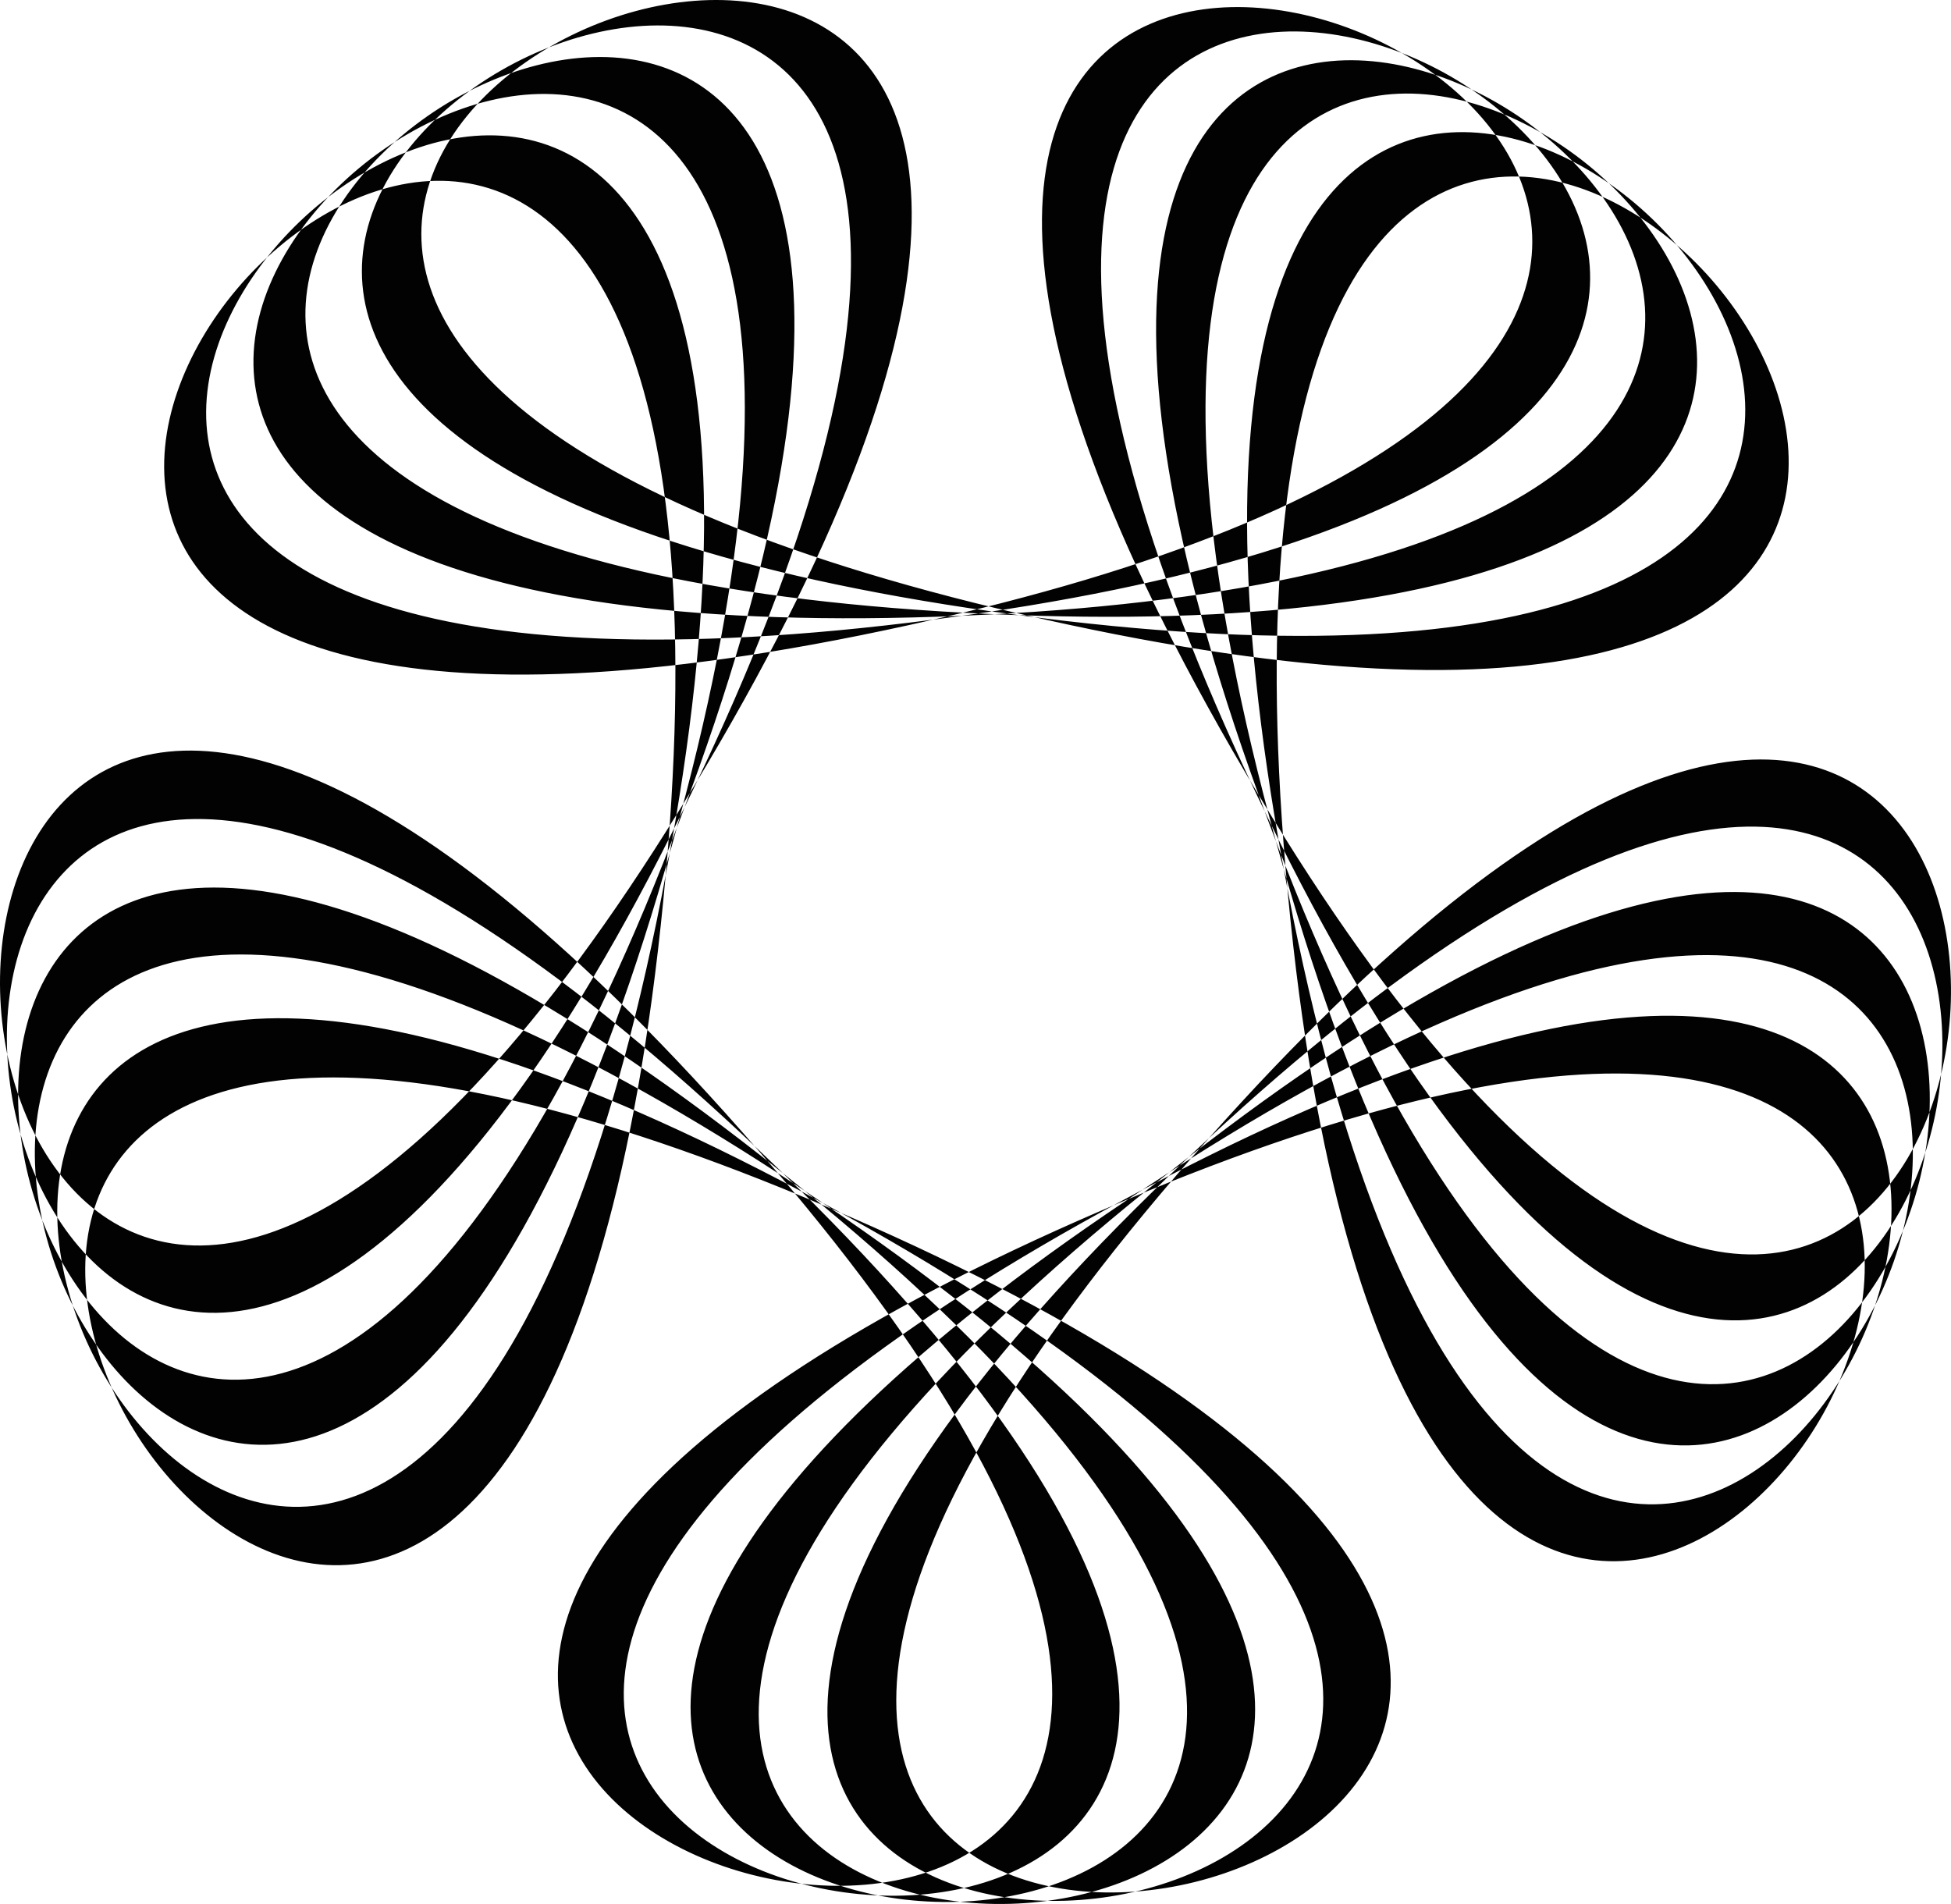
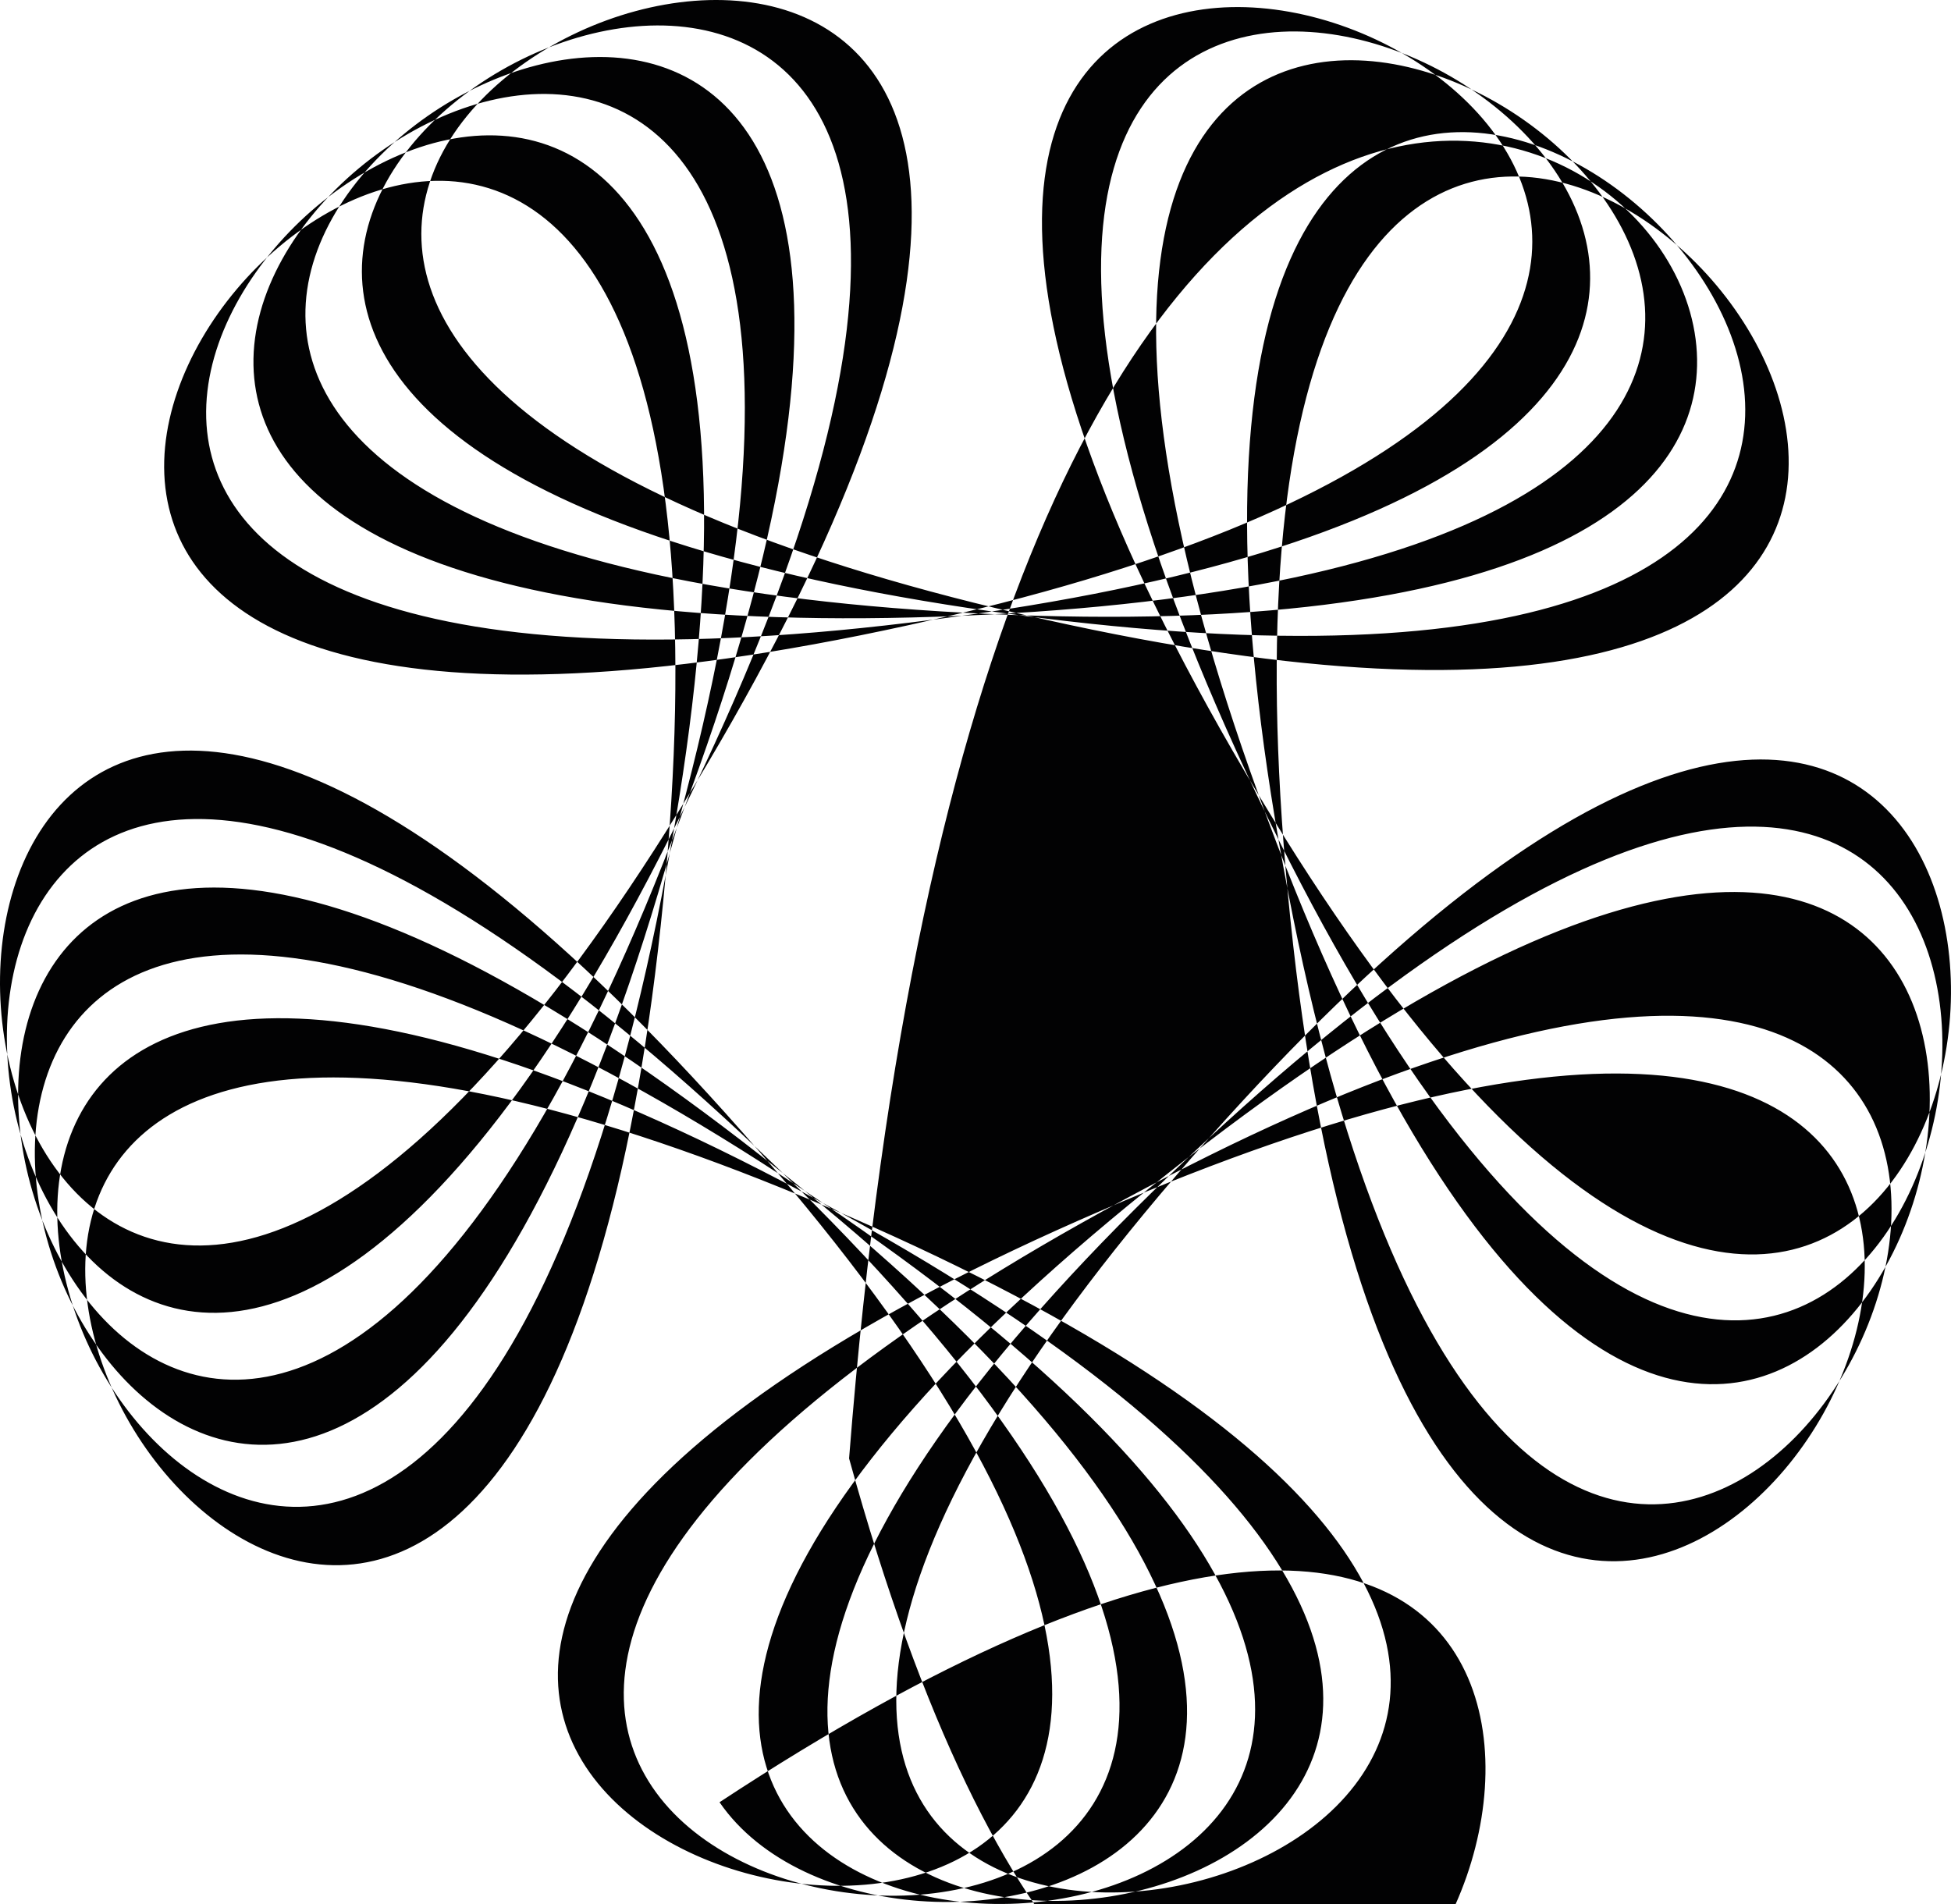
<svg xmlns="http://www.w3.org/2000/svg" version="1.1" id="Layer_1" x="0px" y="0px" viewBox="0 0 464.699 453.543" style="enable-background:new 0 0 464.699 453.543;" xml:space="preserve">
  <g>
-     <path style="fill-rule:evenodd;clip-rule:evenodd;fill:#020203;" d="M168.297,182.273   C33.572,409.566-33.642,235.955,16.694,189.411   c24.201-22.38,75.653-15.354,159.856,79.965   c175.247,198.333-11.71,208.222-40.15,145.841   c-13.644-29.889,9.145-76.433,125.729-126.769   c116.844-50.448,166.399-34.982,178.778-4.461   c25.763,63.459-109.222,192.125-134.13-70.82   C281.869-49.853,438.676,51.414,425.219,118.554   c-6.469,32.269-52.232,56.693-176.436,28.997   C124.764,119.892,93.648,78.404,101.492,46.47   C117.775-20.075,303.171-45.243,168.297,182.273z M165.1,188.073   C50.747,426.221-31.412,259.078,14.686,208.371   c22.157-24.424,74.017-21.859,166.25,65.764   c191.901,182.347,6.469,208.445-27.287,148.778   c-16.209-28.625,2.454-76.954,114.204-137.216   c111.973-60.411,162.681-49.332,177.7-20.001   c31.153,61.005-92.047,200.861-139.818-58.886   c-47.808-259.896,117.29-172.607,109.706-104.501   c-3.606,32.678-47.102,60.968-173.202,44.165   C116.214,129.707,81.64,91.081,86.659,58.589   C97.105-9.108,279.564-50.299,165.1,188.073z M162.274,194.392   C69.186,441.574-27.248,282.239,14.203,227.702   c19.963-26.246,71.824-28.216,171.38,51.042   c207.106,164.986,24.648,207.106-14.201,150.562   c-18.625-27.101-4.238-76.842,101.787-146.584   c106.323-69.965,157.811-63.31,175.284-35.354   c36.358,58.031-74.129,208.073-144.428-46.544   C233.689-53.942,405.85,18.7,404.214,87.177   c-0.781,32.901-41.674,64.835-168.704,59.072   C108.481,140.488,70.673,105.022,72.829,72.196   C77.365,3.829,255.474-52.975,162.274,194.392z M160.155,201.01   C88.964,455.367-21.002,304.99,15.541,247.033   c17.584-27.845,69.11-34.313,175.172,35.986   c105.765,70.114,119.966,119.929,101.267,146.956   c-39.035,56.396-221.345,13.644-13.644-150.599   c99.78-78.961,151.677-76.805,171.529-50.485   c41.265,54.686-55.689,213.724-147.96-33.793   C209.562-52.604,387.485,4.833,391.798,73.199   c2.045,32.826-35.875,68.18-162.942,73.497   c-127.067,5.316-167.812-26.767-168.481-59.667   C58.963,18.551,231.384-53.496,160.155,201.01z M158.705,207.701   C110.005,467.3-12.675,326.999,18.701,266.142   c15.093-29.295,65.838-40.224,177.626,20.595   C307.855,347.408,326.331,395.774,310.048,424.325   c-33.979,59.593-219.337,32.826-26.767-148.852   c92.531-87.326,144.391-89.668,166.473-65.169   c45.875,50.856-36.841,217.701-150.339-20.818   C185.769-49.295,368.08-7.472,378.303,60.262   c4.907,32.529-29.815,71.006-155.878,87.326   C96.25,163.945,52.866,135.543,49.334,102.828   C42.011,34.722,207.443-52.009,158.705,207.701z M157.999,214.393   C132.162,477.226-2.34,348.114,23.609,284.73   c12.491-30.484,62.121-45.763,178.778,5.093   c116.397,50.745,139.037,97.363,125.282,127.216   c-28.663,62.269-215.582,51.712-39.667-145.989   c84.575-95.021,136.026-101.899,160.153-79.408   c50.187,46.693-17.659,220.118-151.566-7.658   c-134.093-227.999,51.228-202.199,67.288-135.58   c7.695,31.971-23.532,73.311-147.662,100.561   c-124.279,27.25-169.968,2.714-176.325-29.592   C26.657,52.158,183.836-48.551,157.999,214.393z" />
+     <path style="fill-rule:evenodd;clip-rule:evenodd;fill:#020203;" d="M168.297,182.273   C33.572,409.566-33.642,235.955,16.694,189.411   c24.201-22.38,75.653-15.354,159.856,79.965   c175.247,198.333-11.71,208.222-40.15,145.841   c-13.644-29.889,9.145-76.433,125.729-126.769   c116.844-50.448,166.399-34.982,178.778-4.461   c25.763,63.459-109.222,192.125-134.13-70.82   C281.869-49.853,438.676,51.414,425.219,118.554   c-6.469,32.269-52.232,56.693-176.436,28.997   C124.764,119.892,93.648,78.404,101.492,46.47   C117.775-20.075,303.171-45.243,168.297,182.273z M165.1,188.073   C50.747,426.221-31.412,259.078,14.686,208.371   c22.157-24.424,74.017-21.859,166.25,65.764   c191.901,182.347,6.469,208.445-27.287,148.778   c-16.209-28.625,2.454-76.954,114.204-137.216   c111.973-60.411,162.681-49.332,177.7-20.001   c31.153,61.005-92.047,200.861-139.818-58.886   c-47.808-259.896,117.29-172.607,109.706-104.501   c-3.606,32.678-47.102,60.968-173.202,44.165   C116.214,129.707,81.64,91.081,86.659,58.589   C97.105-9.108,279.564-50.299,165.1,188.073z M162.274,194.392   C69.186,441.574-27.248,282.239,14.203,227.702   c19.963-26.246,71.824-28.216,171.38,51.042   c207.106,164.986,24.648,207.106-14.201,150.562   c106.323-69.965,157.811-63.31,175.284-35.354   c36.358,58.031-74.129,208.073-144.428-46.544   C233.689-53.942,405.85,18.7,404.214,87.177   c-0.781,32.901-41.674,64.835-168.704,59.072   C108.481,140.488,70.673,105.022,72.829,72.196   C77.365,3.829,255.474-52.975,162.274,194.392z M160.155,201.01   C88.964,455.367-21.002,304.99,15.541,247.033   c17.584-27.845,69.11-34.313,175.172,35.986   c105.765,70.114,119.966,119.929,101.267,146.956   c-39.035,56.396-221.345,13.644-13.644-150.599   c99.78-78.961,151.677-76.805,171.529-50.485   c41.265,54.686-55.689,213.724-147.96-33.793   C209.562-52.604,387.485,4.833,391.798,73.199   c2.045,32.826-35.875,68.18-162.942,73.497   c-127.067,5.316-167.812-26.767-168.481-59.667   C58.963,18.551,231.384-53.496,160.155,201.01z M158.705,207.701   C110.005,467.3-12.675,326.999,18.701,266.142   c15.093-29.295,65.838-40.224,177.626,20.595   C307.855,347.408,326.331,395.774,310.048,424.325   c-33.979,59.593-219.337,32.826-26.767-148.852   c92.531-87.326,144.391-89.668,166.473-65.169   c45.875,50.856-36.841,217.701-150.339-20.818   C185.769-49.295,368.08-7.472,378.303,60.262   c4.907,32.529-29.815,71.006-155.878,87.326   C96.25,163.945,52.866,135.543,49.334,102.828   C42.011,34.722,207.443-52.009,158.705,207.701z M157.999,214.393   C132.162,477.226-2.34,348.114,23.609,284.73   c12.491-30.484,62.121-45.763,178.778,5.093   c116.397,50.745,139.037,97.363,125.282,127.216   c-28.663,62.269-215.582,51.712-39.667-145.989   c84.575-95.021,136.026-101.899,160.153-79.408   c50.187,46.693-17.659,220.118-151.566-7.658   c-134.093-227.999,51.228-202.199,67.288-135.58   c7.695,31.971-23.532,73.311-147.662,100.561   c-124.279,27.25-169.968,2.714-176.325-29.592   C26.657,52.158,183.836-48.551,157.999,214.393z" />
  </g>
</svg>